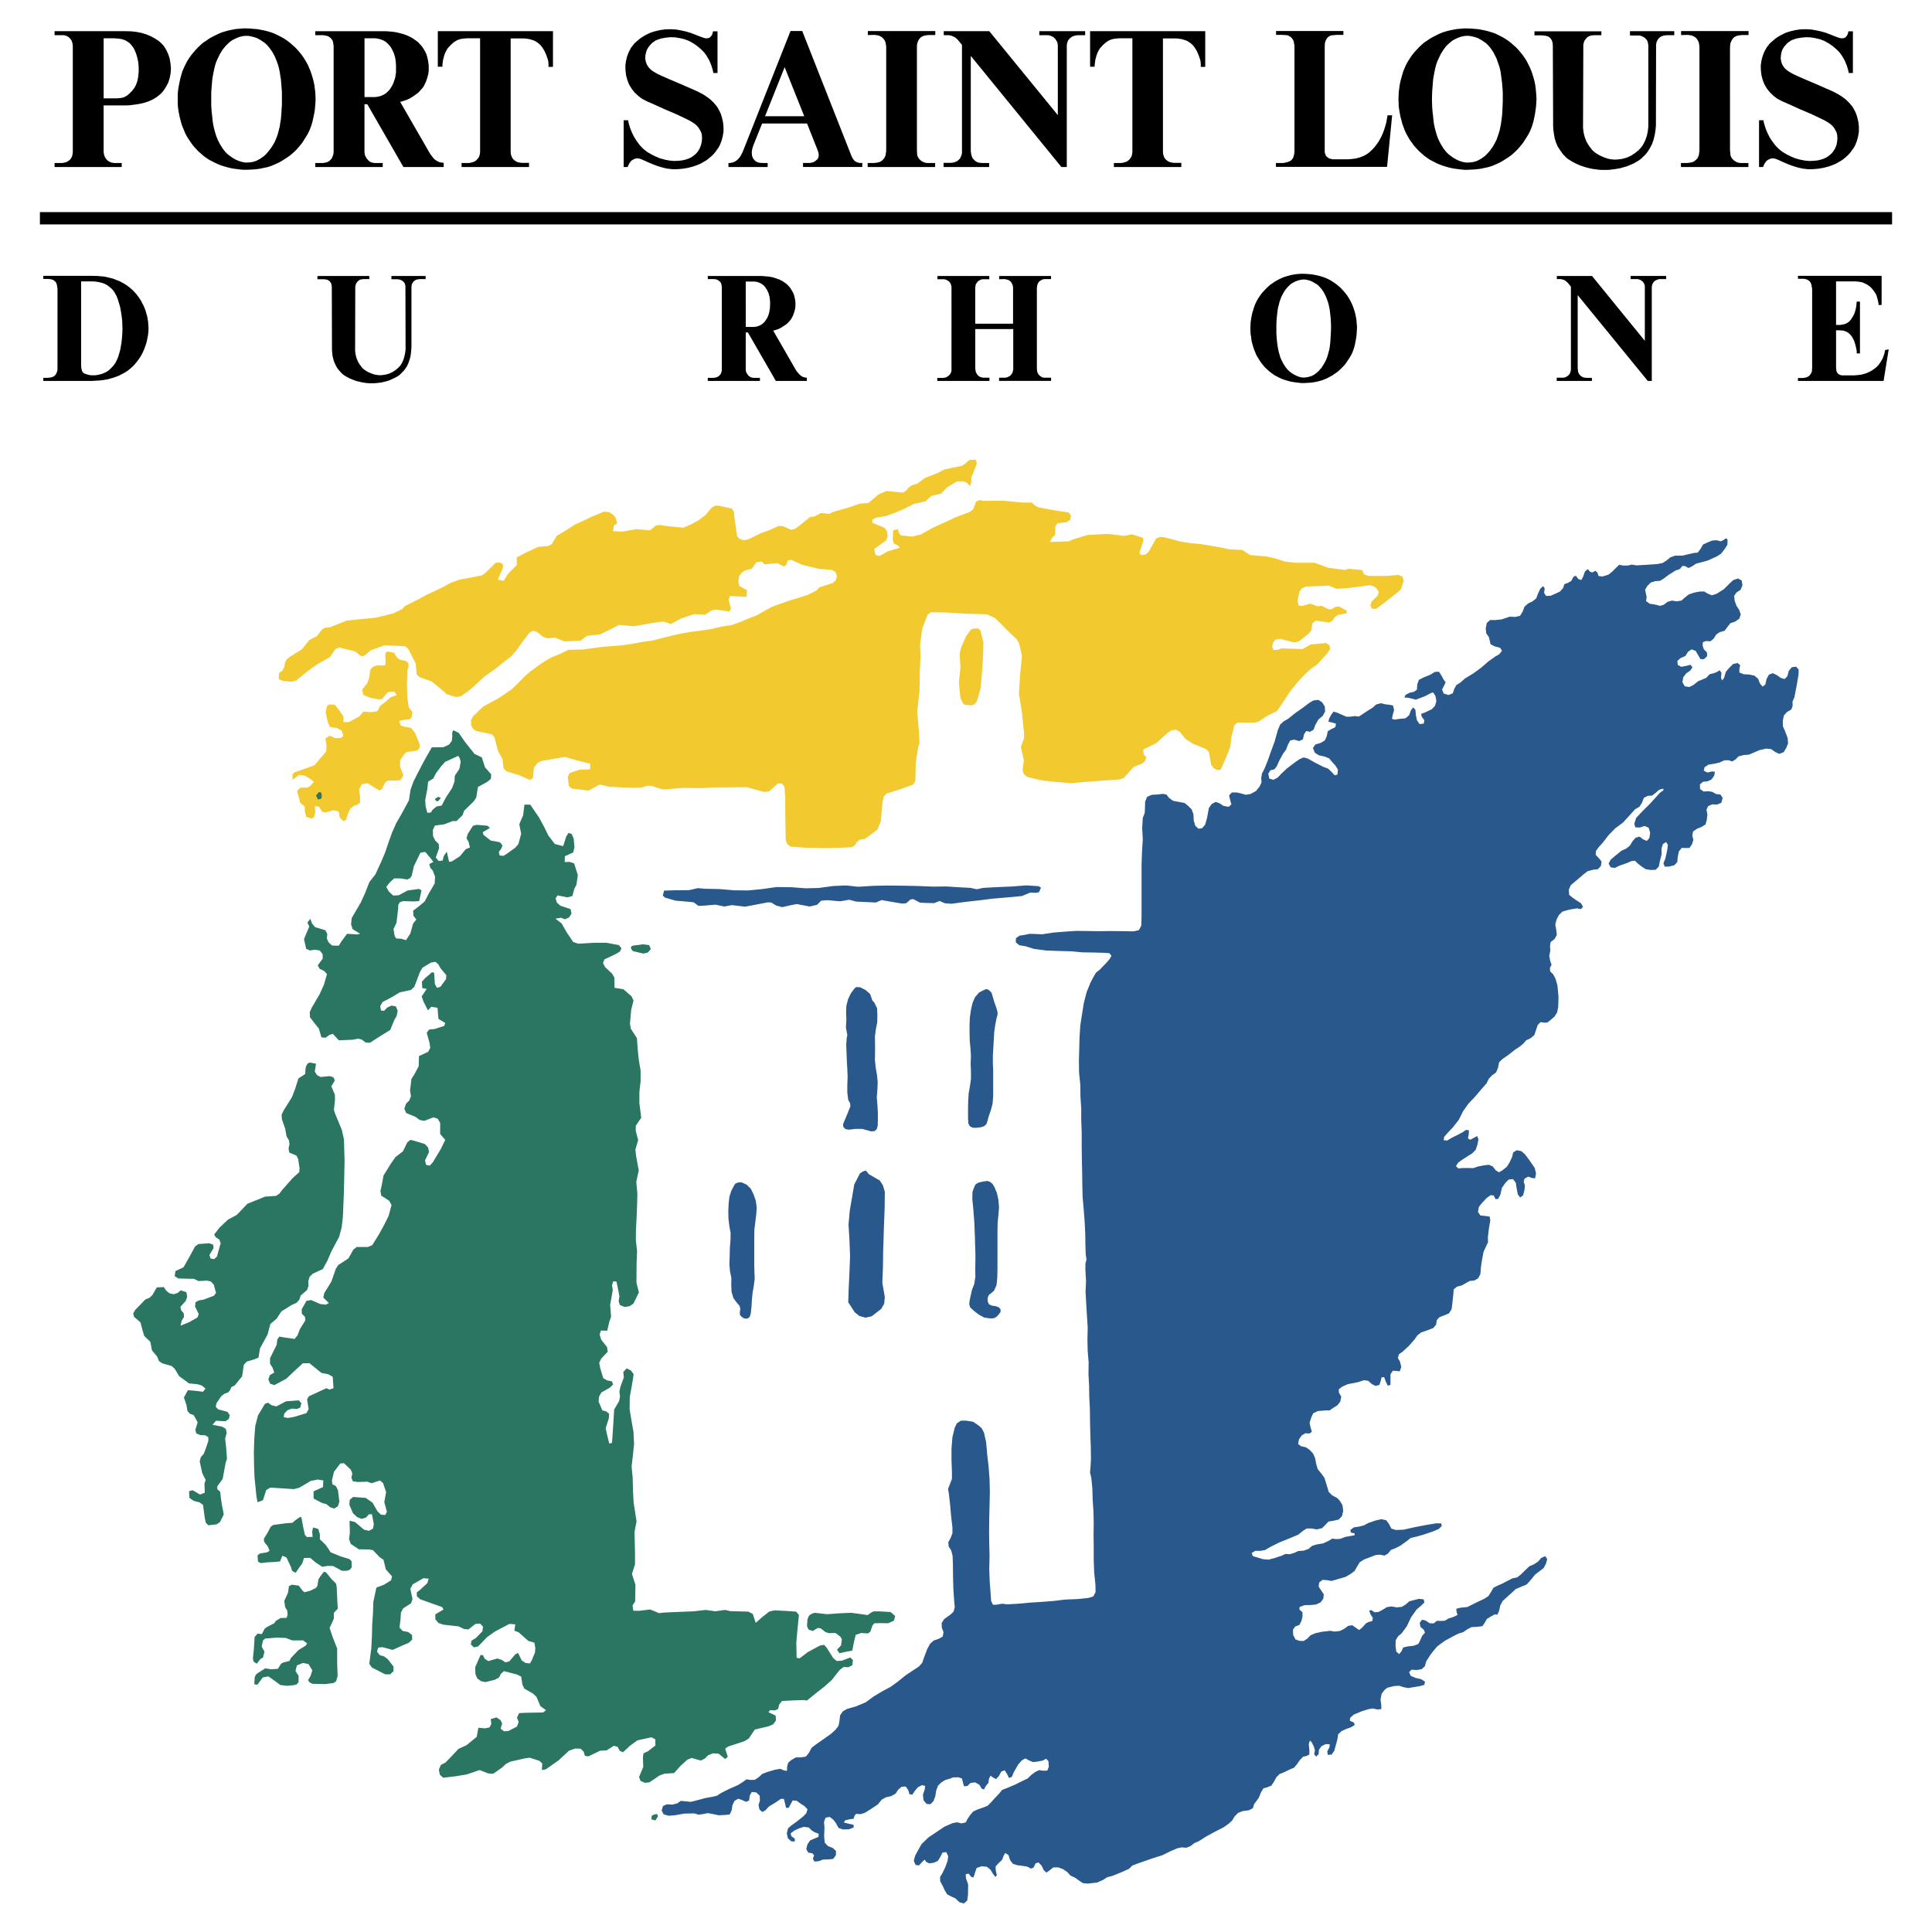
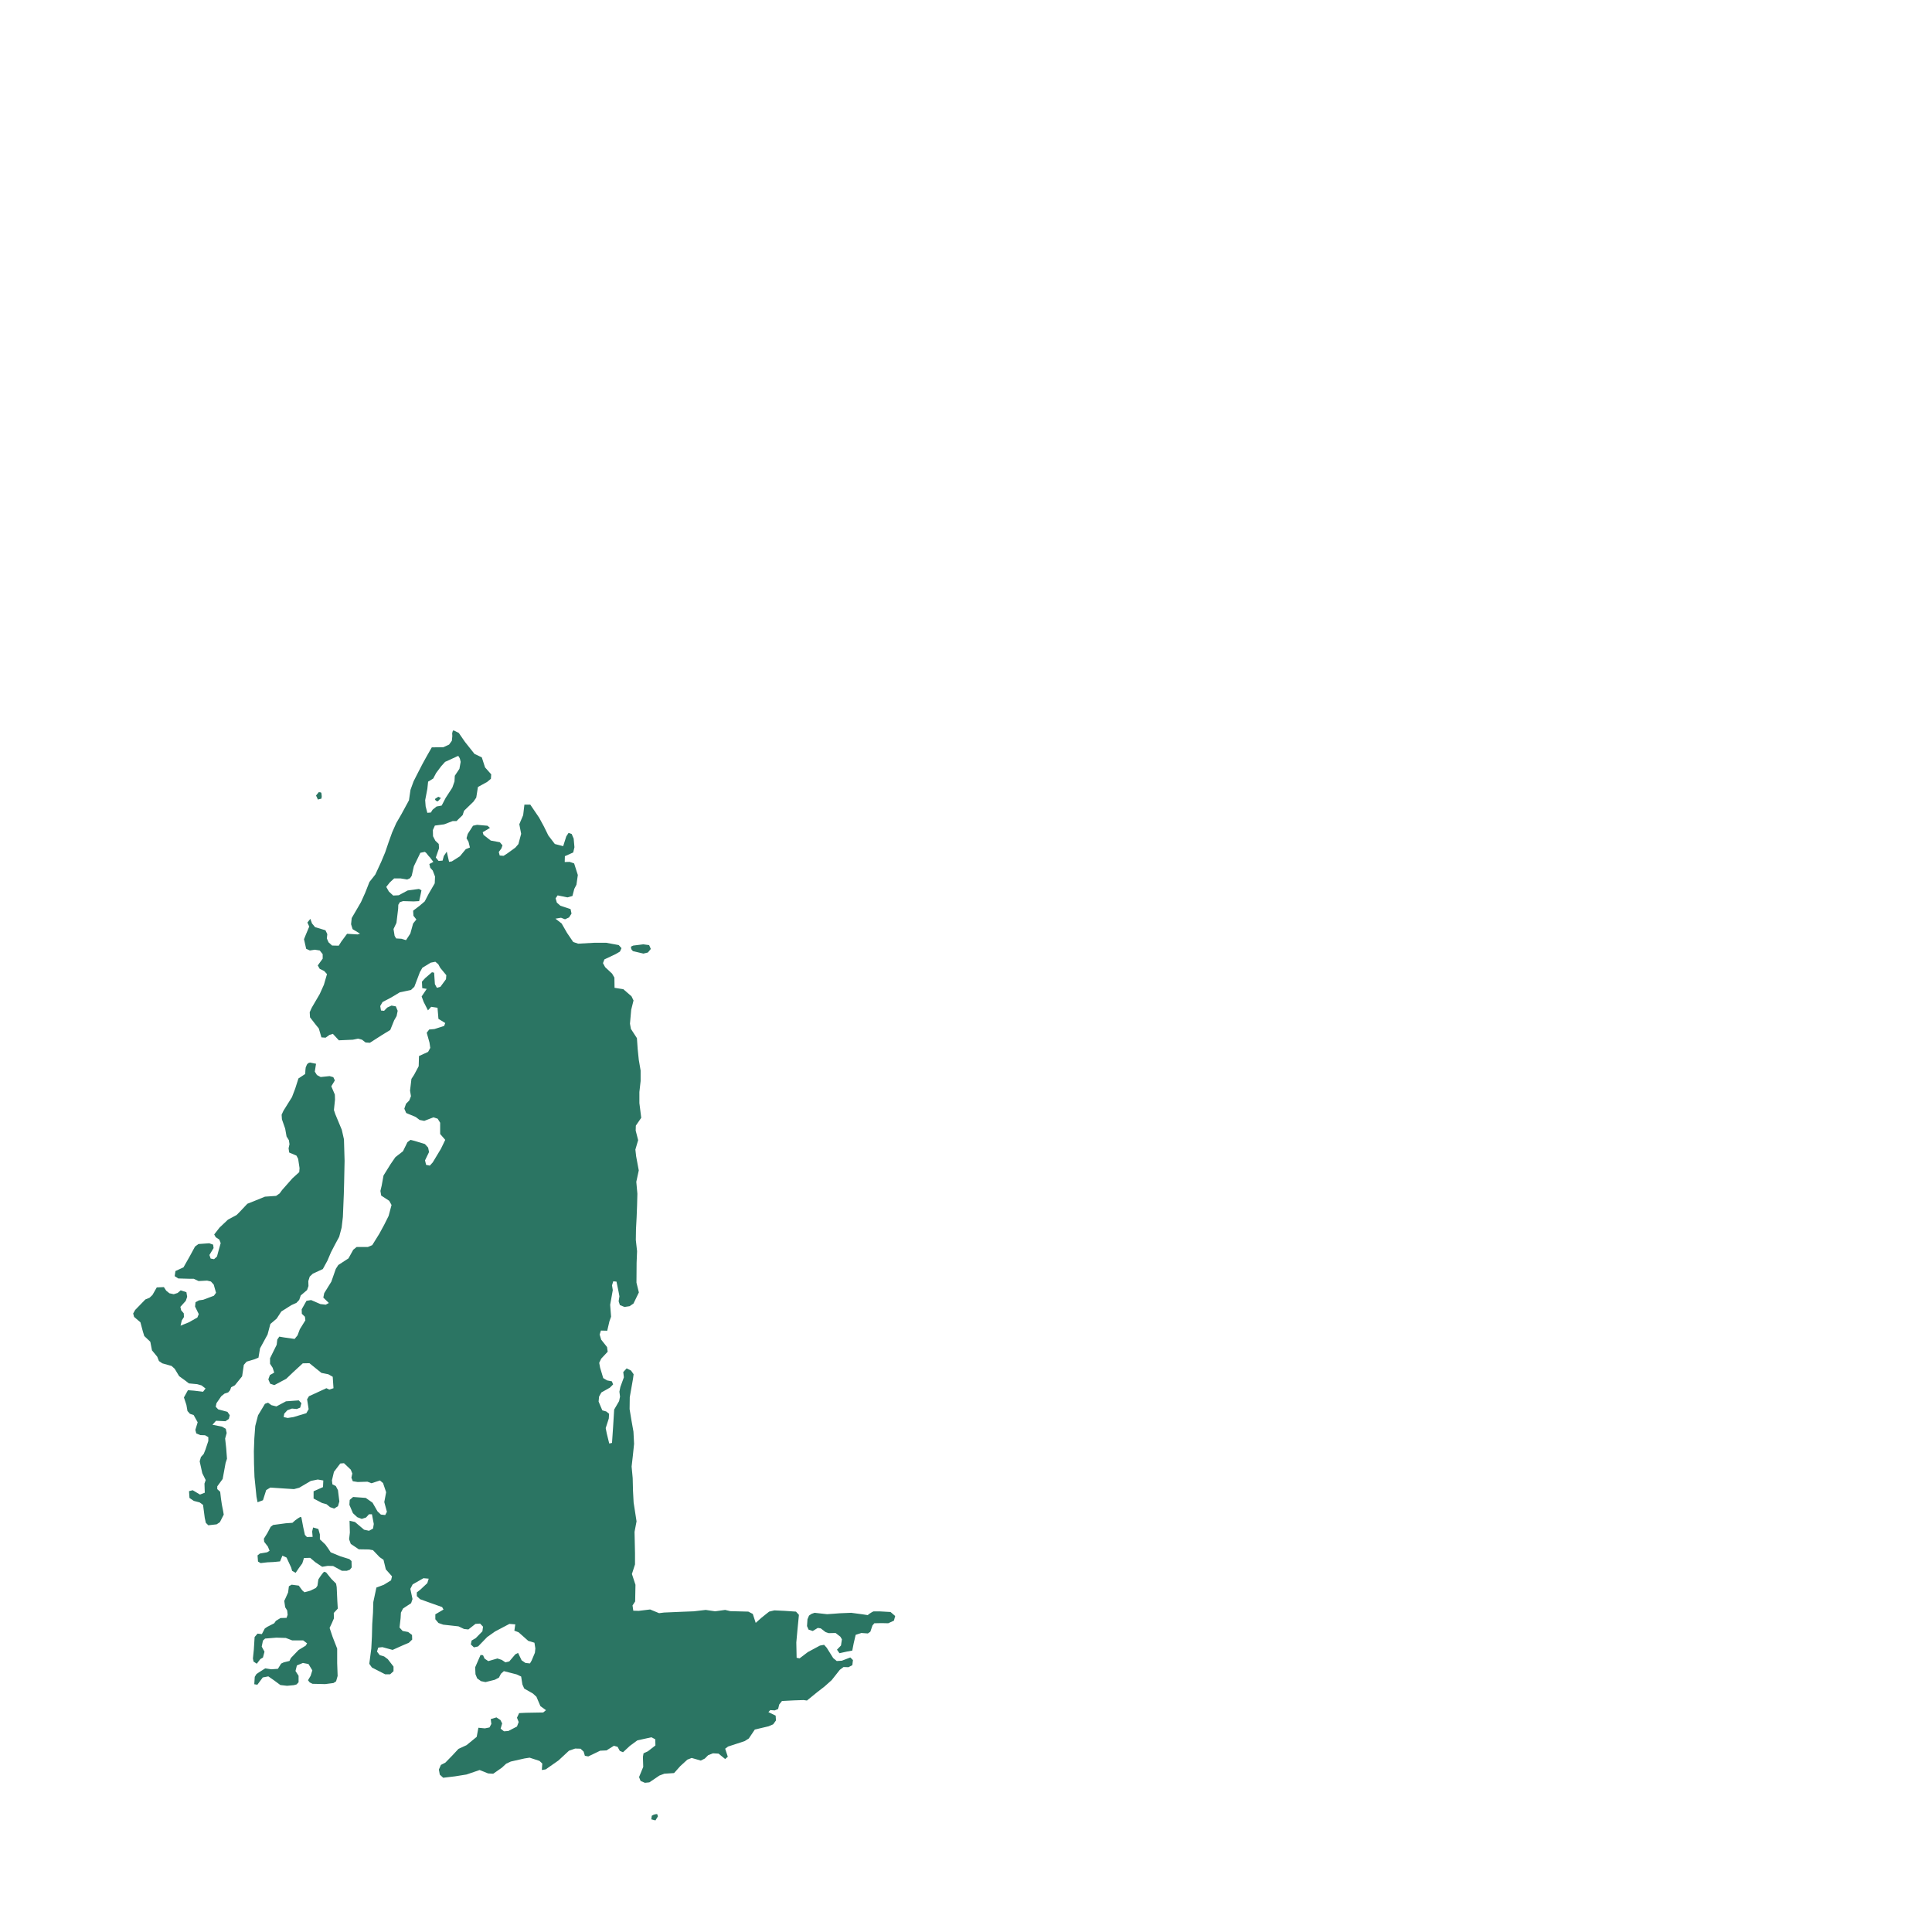
<svg xmlns="http://www.w3.org/2000/svg" width="2500" height="2500" viewBox="0 0 192.756 192.756">
  <g fill-rule="evenodd" clip-rule="evenodd">
-     <path fill="#fff" d="M0 0h192.756v192.756H0V0z" />
-     <path d="M171.928 53.899l-.248.108-.414-.108-.447.031-.447.185-.461.215-.248.431-.275.37-.416.046-.617.139-.508.123h-.723l-.479.169-.369.308-.385.247-.492.107-1.049.077-1.062.062-.492-.077-.4.093h-.432l-.416-.077-.275.262-.432.431-.369.292-.602.185-.385-.046-.107-.339-.201-.185-.322.169-.232-.092-.199-.246-.293.231-.17.493-.199.37-.293-.107-.246-.324-.23.092-.232.431-.354.2-.324.108-.139.416-.322.339-.463.215-.461.2-.447.016-.199-.308.061-.447-.154-.231-.291.277-.217.462-.184.493-.371.292-.445.216-.355.323-.184.493-.262.416-.494.108-.523-.031-.816.277-.631.062h-.523l-.324.293-.107.539.047.492.262.37.092.369.078.354.43.215.525.139.184.292-.262.339-.416.247-.693.493-.707.616-.785.569-.832.508-.447.4-.4.247-.215.385-.154.447-.432.169-.477-.154-.154-.401.199-.385.154-.323-.199-.277-.215-.4-.248-.385-.414.016-.416.262-.709.293-.463.231-.168.462-.031.523-.293.216-.432.092-.416.215-.107.262.309.016.385.077.432.123.416-.154.523-.2.492-.261.293-.124.246.37.092.524-.139.461-.322.339-.678.323-.385.139.061.277.262.354-.061.339-.416.046-.262-.385-.107-.523-.047-.523-.23-.231-.217.292-.184.493-.369.308-.555.046-.51.077-.275-.077.076-.385.139-.493-.107-.447-.34-.077-.414-.046-.479-.107-.447.123-.338.308-.523.324-.508.338-.355.231-.43-.046-.416.062h-.416l-.447-.2-.461-.2-.355-.108-.246.323-.215.416-.047.277.385.077.371.123-.078.339-.416.2-.338.215-.094.478-.199.431-.416.247-.523.154-.246.354.184.462.4.262.555.123.479.185.307.37.324.354.246.4-.047.493-.275.077-.309-.339-.34-.323-.492-.185-.785-.4-.74-.416-.43-.124-.4.169-.494.339-.77.585-.6.57-.324.339-.432.231-.414-.123-.094-.493.217-.339.4-.092.23-.308.23-.523.4-.74.293-.385.184-.493.232-.431.416-.077.477.139.369-.169.123-.523.217-.308.369.077.354-.2.17-.462.309-.555.445-.385.232-.416-.031-.508-.262-.416-.385-.246-.494.062-.414.246-.678.508-.785.554-.648.524-.43.246-.355.324-.246.585-.293 1.062-.354.97-.354 1.001-.34.832-.23.431-.076.462.029.431-.184.4-.371.462-.553.293-.463.077-.432-.123-.461-.108h-.494l-.277.292.109.462.123.431-.262.247-.523-.092-.4-.262-.385-.139-.4.215-.277.401-.186 1.001-.186.646-.291.354-.371.062-.322-.292-.154-.523-.031-.631-.184-.493-.34-.339-.369-.293-.57-.107-.57-.107-.385-.277-.277-.354-.369-.062-.508.062-.586.031-.461.2-.201.478-.014.616-.031.539-.186.462-.061 1.032.061 1.14-.076 1.14-.047 1.278v5.353l-.031.816-.23.446-.523.123-1.078-.015-1.232-.016-1.139.016-1.109-.016-1.17-.015-1.156.077-1.139.093-1.109.169-.723-.031-.539-.015-.492.108-.51.077-.354.247-.016.416.355.292.584.093.893.277 1.201.154 1.248.046 1.217.031 1.123.107 1.141.016 1.031.031.539.031.217.277-.217.354-.385.431-.586.602-.369.292-.246.432-.293.554-.385.955-.277 1.062-.184 1.155-.17 1.093-.076 1.171-.031 1.201-.031 1.216.016 1.155.123 1.186.016 1.217.076 1.124v1.14l.047 1.263v1.324l.016 1.34.029 1.264.016 1.231.031 1.294.107 1.216.094 1.217.061 1.186.016 1.108.031.986.076.508-.107.446v.632l.062 1.062-.047 1.094.062 1.124.076 1.247.076 1.232-.029 1.17.029 1.14.094 1.14-.016 1.17.061 1.109.016 1.108.062 1.216.016 1.31.029 1.31.047 1.216.016 1.247-.047.771-.045.523.123.523.107 1.047.031 1.124.076 1.094.031 1.186-.016 1.232.016 1.293v1.248l.047 1.231.123 1.217.014.739-.23.431-.523.154-1.062.108-1.201.046-1.154.139-1.186.092-1.186.077-1.201.108-1.033.062-.568-.062-.494.092-.4.016-.184-.4-.047-.724-.092-1.171-.047-1.293.031-1.278-.031-1.247-.016-1.217.016-1.294.031-1.293.031-1.309-.031-1.31-.092-1.231-.139-1.201-.109-1.248-.215-.955-.23-.445-.355-.309-.508-.339-.692-.107h-.518l-.4.262-.216.446-.23.939-.093 1.14v1.14l.046 1.231v.646l-.231.601-.154.401.077.492.123 1.062.108 1.231.124 1.048v.601l-.185.478-.231.415.046.416.247.4.139.523.031.816.016 1.278.031 1.217.077 1.155.062.662-.123.462-.354.323-.585.415-.246.401.015.446.169.462-.077.431-.416.231-.492.169-.354.323-.292.539-.323.863-.169.492-.308.354-.509.339-.816.539-.739.6-.785.57-.863.462-.847.509-.77.569-.955.4-.909.262-.431.246-.262.4-.062.555-.093.478-.277.369-.447.416-.785.555-.786.554-.385.293-.292.539-.293.354-.508.076h-.478l-.416.231-.354.293-.108.399-.015.416-.262-.03-.416-.17-.524.093-.785.23-.477.186-.354.323-.385.262-.416.016-.416-.062-.339.246-.508.323-.939.416-.786.4-.4.262-.477.107-.632.108-.97.262-.509.123-.616-.062-.385-.031-.354.247-.493.123-.539-.031-.385.17-.139.446.2.385.508.139.6-.046.971-.17.97-.016.431.123.416-.046.493-.107.524.093.585.123.631-.031.462-.046.2-.432.077-.508.2-.416.37-.216.385.124.401.185.308-.139.062-.493.2-.354.446.046.339.323.031.478-.139.462.092.446.292.247.323-.186.309-.354.739-.447.462-.323h.308l.123.478.093.416h.262l.215-.4.185-.339.4.03.4.293.4.262.277.293-.108.385-.323.339-.662.523-.493.354-.354.308-.123.493.107.492.339.309.354.015v-.277l-.354-.261-.062-.277.37-.277.461-.216.478-.154.493.062.277.276.308.2.416.154-.031.308-.4.17-.431.185-.262.385-.123.478.2.354.401.062.184.2-.123.354.153.276.4-.03.462-.17.555-.015.446-.047.277-.354.016-.432-.323-.308-.478-.185-.323-.339-.062-.601.031-.939-.046-.539.154-.416.416-.077.37.277.277.385.23.432.432.153.6-.015.478-.17v-.277l-.493-.107-.478-.123.124-.216.446-.107.4-.047.077-.276.169-.216.431.03.416-.123.508-.308.816-.539.37-.462.416-.247.554-.123.432-.246.262-.4.354-.292.4-.016.247.354.123.415.277.047.246-.37.308-.369.416-.216.324.077-.062.385-.169.493.062.554.292.354.385.046.308-.308.185-.478.092-.585.185-.493.339-.323.4-.246.447-.123.308-.124.539-.015.354.123.092.385.107.385.339-.016.309-.308.462-.062.43.246.232.386.23.076.17-.339.262-.308.061-.416.154-.308.262.185.293.154.293-.323.23-.432.338-.123.232.37.199.399.277-.107.201-.478.43-.754.385-.432.34-.185.354.2.416.169.508-.062.463-.093.322-.185.232.247.045.554-.154.386-.398.015-.416-.062-.416.2-.385.293-.34.339-.461.216-.771.385-.83.354-.494.186-.293.369-.414.432-.4.446-.34.339-.477.185-.492.17-.463.215-.308.354-.246.369-.2.37-.416.093-.446-.108-.431.077-.816.354-.801.538-.801.539-.693.663-.416.754-.231.432-.124.492.185.416.339.031.292-.323.262-.247.17.231.292.139.447-.062.416-.185.246-.399.216-.432.37-.046.2.415-.077.509-.231.615-.277.57-.231.385.016.416.231.431.216.463.246.415.447.231.354.154.431.399.431.124.338-.293.078-.569.015-1.032-.215-.616-.031-.4.277-.077.277.324.215.076.154-.462.168-.492.494-.17.523.047.369.292.246.416.246.308.139-.169-.107-.478-.016-.4.309-.339.338-.323.17-.431.139-.247.324.2.168.509.277.369.447.139.492.062.494.077.369.2.262-.108.199-.415.293-.093.309.323.215.447.262.246.324-.231.369-.292h.492l.494.185.4.277.322.354.463.216.385.277.385.262.508.046.939-.107.57-.262.416-.262.523-.139.846-.339.816-.369.324-.324.447-.169.568-.2.971-.339 1.016-.323.908-.446.586-.247.447-.092.445.046.416-.169.371-.293.461-.2.725-.462.877-.478.877-.446.494-.354.354-.323.246-.416.34-.339.477-.185.602-.077.4-.216.123-.4.445-.6.248-.586.23-.385.385-.107.416-.17.262-.4.23-.431.324-.323.43-.17.602-.293.416-.169.291-.354.277-.4.324-.339.354-.077.277-.153v-.432l-.061-.585.107-.369.186.169.215.432.107.369-.076.4.199.231.246-.247.031-.431.246-.354.432-.216.4.016-.031.309-.215.399.047.354.385-.03.262-.37.184-.662.139-.523.062-.462.338-.323.463-.216.492-.17.369-.23-.092-.247-.4-.169.031-.293.354-.323.816-.339.646-.2.447-.076.477.107.369-.046v-.386l-.076-.569.107-.569.293-.385.277-.216.662-.17.523-.03.432.139.461.092.555-.092.57-.093.492-.139.062-.323-.4-.246-.555-.124-.463-.2-.168-.385.246-.23.508.03.492-.077.324-.292.154-.523.461-.709.602-.739.77-.569.877-.478.494-.246.461-.139.4-.277.432-.231.6-.03.494-.062.23-.339.215-.385.416-.246.34-.201.293.016.168-.354.123-.569.232-.432.354-.323.615-.554.34-.323.6-.247.479-.2.322-.339.523-.646.479-.369.385-.293.23-.432.123-.462-.199-.292-.4.185-.309.354-.416.277-.461.199-.34.324-.523.508-.354.277-.463.092-.43.216-.555.293-.523.23-.387.2-.246.416-.262.416-.4.262-.816.385-.893.447-.662.061-.432.108.031.323.092.293-.4.2-.492.153-.4.231-.4.016-.354-.016-.34.262-.4-.016-.385-.262-.369-.093-.23.309.061.4.34.293.123.292-.277.308-.186.416-.199.4-.479.186-.584.062-.447.107-.17.369-.23.293-.293-.246-.076-.585.016-.555.246-.4.354-.293.508-.693.432-.908.555-.785.463-.385.307-.309-.076-.308-.479-.046-.492.123-.461.123-.34.308-.416.247-.508.046-.523-.093-.463.077-.414.262-.416.216-.385.031-.324-.216-.215.046.137.37.232.369-.062.308-.369.093-.262.139-.4.446-.277.216-.309-.216-.369-.262-.416.062-.385.293-.445.216-.51.062-.445-.077-.816.092-.693.154-.461.2-.324.339-.369.231-.416-.016-.385-.139-.232-.432-.029-.538.23-.324.416-.153.199-.386.109-.446v-.431l-.309-.277.031-.262.492-.17.555-.015.568-.047.463-.216.277-.369.047-.432-.264-.4-.246-.369.047-.416.338-.262.447.031.447.077.492-.139.908-.263.523-.308.385-.292.248-.432.246-.416.416-.277.723-.277.479-.185.43-.03.432.092.354-.2.293-.369.416-.154.523-.262.678-.493.369-.292.555-.123.662-.185 1.002-.339.584-.247.293-.308-.076-.246h-.508l-1.018.169-1.123.216-1.094.246-.77.031-.447-.139-.23-.446-.277-.386-.494-.107-.553.123-.756.262-.432.231-.477.123-.523.077-.354.262.061.262.369.077v.185l-.43.077-.523.092-.463.186-.416.03-.4-.046-.354.215-.57.263-.662.107-.432.139-.354.308-.492.17-.523.031-.432.199-.432.123-.416-.03-.4.185-.754.246-.539.139-.555-.046-.492-.153-.523-.154-.107-.309.354-.215h.508l.463-.077.523-.309.893-.446.955-.385.955-.4.445-.37.4-.246h.479l.523.093.523-.124.338-.339.309-.323.492-.076.523-.124.324-.338.123-.524-.076-.569-.248-.416-.246-.277-.539-.292-.338-.339-.154-.523-.277-.894-.354-.478-.309-.369-.154-.523-.107-.57-.201-.462-.322-.354-.385-.276-.492-.108-.293-.215.076-.463.277-.4.354-.215.432.016.23-.17-.123-.4-.107-.478.154-.508.199-.447.463-.23.785-.062h.4l.34-.246.43-.263.293-.369.094-.493-.232-.415-.016-.323.34-.262.555-.247 1.016-.2.6-.2.432.062.355.323.369.185.385-.092.123-.354.092-.4.262-.03.17.462.201.4.262-.093V137.116l.23-.354.369.016.324.046.154-.431-.125-.539-.215-.37.107-.369.385-.277.617-.569.555-.632.277-.4.369-.292.615-.216.602-.231.291-.339.062-.446.262-.293.477-.185.479-.2.262-.415.076-.586.094-.862.045-.539.324-.262.477-.123.4-.23.4-.216.463-.047.369-.215.23-.432.031-.508.076-.616.201-1.078.262-.569.186-.4-.016-.493.123-1.001.123-.678-.062-.385-.416-.062-.508-.046-.246-.354.092-.508.293-.37.492-.523.387-.277.307.031.186.369.262-.03.215-.416.154-.678.34-.493.338-.338.432-.047.277.37.092.585.107.569.232.309.291-.2.139-.523.047-.478-.123-.37.092-.308.355-.2.385.139.307.031.094-.479-.123-.538-.479-.709-.492-.662-.369-.323-.463-.092-.354.215-.107.462-.262.555-.262.416-.463.369-.338.185-.324-.215-.277-.37-.385-.169-.523.062-.555.107-.492.17-.539-.016h-.494l-.445.046-.246-.23.23-.354.385-.277.615-.4.4-.246.34-.354.17-.492.107-.555-.123-.323-.293.153-.4.216-.23-.139.076-.4.031-.399-.293-.047-.369.246-.555.293-.555.277-.4.246-.354-.031.045-.338.309-.354.57-.601.586-.755.414-.831.539-.771.648-.677.615-.725.555-.631.215-.447.324-.339.4-.292.199-.462.107-.555.355-.339.492-.338.754-.586.447-.293.338-.276.309-.354.447-.216.369-.308.17-.493.168-.508.277-.293.355.046h.322l.371-.292.354-.308.262-.416.107-.539.031-1.001-.107-1.155-.186-.646-.23-.446-.309-.309-.031-.339.17-.323-.139-.385-.092-.508.107-.508-.031-.447.062-.416.385-.292.23-.416-.061-.555-.094-.493.139-.508.23-.431.34-.339.523-.154.523-.107.416-.062.385.077.217-.231-.217-.37-.416-.261-.4-.277-.354-.292-.031-.539.215-.446.648-.539.631-.539.385-.293.508-.139.523-.062.293-.323.062-.446-.277-.339-.309-.323.031-.4.277-.37.4-.446.584-.754.662-.678.771-.57.646-.708.553-.616.432-.247.262-.4.186-.493.385-.2.447-.031.354-.276.354-.309.4-.107.016.169-.354.247-.4.446-.646.708-.678.663-.646.693-.186.585.107.354.447.015.461-.154.416.169.154.493-.076.539-.262.292-.385-.169-.324-.262-.4.107-.309.354-.262.431-.354.292-.477.216-.648.523-.445.385-.201.385.201.37.416.062.43-.215.756-.262.461-.2.355-.046.307.292.371.292.4.262.492.077.508-.016.309-.323.107-.539.17-.677v-.616l.139-.416.322-.2.17.292-.078.57-.184.816-.186.446.139.339.416-.016.523-.123.309-.323.045-.523.109-.539.293-.354.398.016.371-.016.246-.354.139-.446-.107-.431.076-.401.369-.262.479-.2.4-.247.123-.462.061-.523-.092-.477.154-.354.416-.185.492.016.416-.169.139-.493-.23-.339-.432-.046-.378-.22-.4-.062-.463.031-.354-.247-.016-.462.309-.262.445-.046.4-.185.277-.385.062-.385-.277-.031-.463.108-.369-.185.078-.338.385-.262.584-.092.539-.123.463-.216.416-.015.369.123.322-.185.324-.324.492-.123.539-.046.463-.2.584-.247.662-.154.494.046.4.277.4.2.445-.154.262-.416.186-.446-.031-.539-.277-.739-.199-.446-.016-.539.107-.539.309-.354.432-.246.137-.37-.014-.431.184-.416.107-.539.139-.724.17-1.001.016-.508-.262-.292-.432.062-.293.354-.139.539-.275.277-.387-.107-.385-.277-.414-.2-.387.154-.23.431-.123.555-.277.2-.262-.308-.186-.477-.369-.308-.508-.108-.555-.031-.432-.169v-.354l.078-.385-.262-.215-.447.107-.416.416-.307.37-.186.631-.201.216-.092-.292.047-.462-.186-.262-.307.2-.324.108-.369.092-.324.354-.461.2-.355.138-.477.385-.416.2-.447-.077-.23-.4.078-.493.291-.385.4-.277.23-.324-.184-.262-.447.108-.477.092-.355-.185-.045-.4.338-.292.463-.201.262-.416.354-.247.416.154.246.431.23.385.34.015.324-.308-.016-.369-.309-.309-.123-.354.016-.354.309-.123.445.03.324-.262.262-.416.369-.247.461-.123.277-.37.293-.385.492-.169.402-.277.152-.431-.152-.447-.264-.4-.184-.493-.062-.508.232-.339.416-.277.184-.447-.076-.478-.371-.2-.461.154-.354.323-.586.585-.725.462-.477.154-.385-.154-.4-.231-.479.016-.532.111-.508.17-.369.292-.369.323-.463.077-.492-.077-.432.124-.369.292-.385.108-.463-.123-.568-.092-.355-.262.062-.385-.078-.369-.076-.385.23-.385.34-.324.43-.138.479-.031.385-.231.461-.354.709-.446.416-.139.277-.324.262.031.34.185.354-.169.385-.262.523-.138.662-.185.924-.416.416-.277.354-.462.262-.416.016-.493-.092-.123h-.123l-.217.168zM83.612 88.378l-.447.016-1.494.2-1.309.031-1.417-.108-1.479-.016-1.401.201-1.447.139-1.371-.016-1.463-.123-1.448-.031-.708-.062-.878.2-1.448.015-1.047.031-.124.493.2.201 1.062.308 1.448.124.37.046.477.354.617-.03 1.077-.093.894.185.739-.139 1.324.154 1.309-.246.955-.185.339.015.508.309.6.154.816-.185.632-.123 1.278.247.739-.169.416-.416.616-.046 1.293.108.893-.154.693.185 1.355.062.6.031.57-.246.708.124 1.34.23.4-.031.447-.385.277-.031.678.354.693.031.693.015.555-.215.539.231.646.046 1.386-.185 1.372-.154 1.338-.169 1.434-.123 1.508-.139.801-.339.602.016.293-.062.199-.447-.23-.154-1.248-.077-1.354.107-1.449.062-1.463.077-.662.139-.646-.139-.924-.046-1.479-.093-1.34.016-1.463-.062-1.632-.031-1.463-.015-1.432.03-1.448.093-1.109-.123h-.431l-.475.028zm1.493 10.441l-.215.292-.277.57-.169.662-.031.678.031.724-.046.754.077.432.062.323-.062.339-.046.662.03.785.031.801.046.801.031.801-.031.816v.755l.092.724.185.323.031.308-.108.277-.216.539-.246.585-.154.37.015.292.216.216.323.062.631-.077h.739l.554.154.324.093.338-.031.216-.2.092-.323.016-.508v-.848l-.046-.785-.062-.739.062-.724.031-.77-.077-.739-.124-.709-.077-.754.015-.771v-.785l-.015-.785.092-.709.139-.692.015-.739-.031-.678-.277-.569-.2-.216-.107-.323-.108-.309-.216-.2-.292-.23-.493-.246-.37-.016-.154.092-.184.245zm12.905.031l-.338.185-.4.462-.248.586-.153.677-.107.739-.031.709v.801l.016.815.077.786.046.739-.031.77.031.785v.755l-.107.739-.124.693-.046.8-.015.832v.847l.03.493.123.277.262.154.323.03.57-.062.309-.107.215-.201.107-.308.109-.416.215-.631.184-.662.062-.771v-2.51l-.031-.801v-.754l.047-.802.047-.785.045-.785.107-.724.125-.632.092-.308v-.293l-.107-.4-.217-.615-.17-.57-.092-.323-.199-.231-.262-.153-.17.03-.294.14zm-11.95 18.048l-.262.169-.57 1.108-.215 1.278-.231 1.324-.124 1.401.093 1.54.062 1.617-.062 1.602-.077 1.616-.046 1.371.647 1.001.462.369.616.17.616-.139.939-.724.308-.523.062-.678-.247-1.401.062-1.571.016-1.539.031-.771.046-1.632.077-2.018.016-1.556-.185-.646-.323-.493-1.078-.616-.293-.354h-.108l-.232.095zm-12.92 1.571l-.169.308-.2.632-.077.692-.031.739.016.77.093.74.123.677-.016.725-.062.77-.016.816-.03.785.062.724.138.662-.015.678.03.693.185.631.354.478.247.277.092.292-.046.324v.292l.185.216.262.154.293.016.23-.154.108-.309.077-.662.046-.739.062-.692.123-.693.093-.739-.031-.755-.015-.815V123.491l.015-.831.093-.755.092-.724.046-.708-.092-.678-.215-.616-.277-.569-.416-.416-.509-.231-.369.016-.247.108-.092.123-.14.259zm24.008.107l-.125.354-.014.724.076.724.062.77.061.786.031.801.031.815.016.724.029.756v.8l-.016.755.016.77-.107.725-.231.601-.153.677-.093.447-.031.323.093.308.384.354.479.369.539.293.631.093.369-.031.262-.169.201-.216.168-.246v-.247l-.168-.2-.324-.123-.354-.046-.293-.123-.139-.277-.016-.37.123-.292.232-.185.291-.247.248-.569.076-.785.016-.832V122.814l.016-.816.076-.755.062-.785-.062-.77-.154-.678-.246-.586-.199-.323-.232-.185-.277-.092-.338.046-.508.107-.277.154-.107.139-.124.306z" fill="#28588c" />
-     <path d="M96.639 63.123l-.23.309-.523 1.17-.139.631.077 1.355-.154 1.494.139 1.494.215.524.216.215.708.062.292-.123.23-.292.369-1.31.123-1.432.109-1.525.045-1.617-.307-1.186-.217-.2-.6.046-.154.107-.199.278zm-.323-16.877l-.354.231-1.725.354-.723.369-1.248.493-.754.569-.478.124-.354.231-.262.323-.339.216-1.632-.17-.786.339-1.031.862-.863.062-1.14.4-1.494.416-.37.2-.847-.077-.663.338-.446.062-.893.724-.585.447-.4.092-.77-.339-.478-.046-.893.416-.863.308-1.278.631-.446.077-.416-.139-.246-.277-.277-1.925-.031-.462-.185-.339-1.293-.293-.4-.015-.353.202-.601.724-.662.508-.754.416-.816.354-1.755-.185-.616-.092-.369.062-.57.478-1.37-.123-1.355.246-.97-.046.077-.554.338-.231-.169-.57-.262-.308-.37-.23-.493-.062-1.324.554-.801.385-.816.37-.708.462-1.093.662-.493.816-.354.185-.985.092-1.109.508-1.047.539.016.754-.863.862-.461.724-.585-.123.493-1.109.046-.37-.308-.231-.446.031-1.017 1.016-.358.246-1.278.247-.939.169-.862.308-.739.416-.801.385-.816.37-.755.415-1.463.739-.292.308-.878.431-1.771.432-1.909.185-.985.108-1.355.539-.387.138-.4.016-.308.184-.508.662-.77.4-.724.909-1.17.739-.339.247-.185.338-.062.431-.2.385-.339.231-.016.616.385.169.909.093.431-.124.894-.724.662-.508.708-.478 1.125-.631.523-.786.37-.169 1.586.385.632.493.323-.062.616-.539 1.401-.493 2.033.092.323.277.74 1.463.092 1.062.292.292 1.201.416 1.201.986.309.292.893.277.493-.062.785-.539.616-.539 1.001-.924 1.032-.724.893-.724.678-.508.554-.616.478-.693.832-1.094.323-.185.385.092.662.524.401.138.8-.062.909.37 1.617-.077.631-.477 1.339-.154 1.479-.739.37-.2 1.494.139 1.894-.339 1.032-.139.77.246 1.032-.554 1.293-.431 1.094.062.708-.462.416-.046 1.294.185.153-.308-.23-.847.139-.385 1.647.077.046-.662-.755-.416-.108-.478.077-.493.246-.339.324-.231.693-.185.493-.678.493-.031.308.277 1.232-.123.708.339.231-.216.108-.369.37-.093 1.078.508 1.694.401 1.293.107.354.231.139.4-.124.4-.308.277-1.324.431-.293.308-.877.447-.893.292-.909.262-.862.309-.862.308-.77.416-.739.431-.847.324-.832.354-.862.308-1.016.154-.955.231-1.017.154-1.032.138-1.016.17-.97.216-.924.23-.939.247-1.032.139-1.003.191-1.016.154-2.002.154-1.91.262-1.448.031-.893.431-.847.339-.739.431-.693.493-.678.493-.616.555-.585.601-.601.57-.692.493-.708.462-.77.416-.739.416-.97.939-.2.385.015.493.2.385.323.2 1.571.339.246.339.324 1.293.461.832.108.924.292.292 1.247.385 1.093.478.292-.2.108-1.032.323-.432.37-.215 1.355-.246 1.032-.17 1.247.354 1.294.323-.016.555-1.093.046-.97.339-.169.37.108.893.292.277 1.679.2 1.108-.601 1.017.23 2.125.093 1.047-.016.523-.185h.416l1.17.37 2.018-.154 1.925.015 1.078-.062 1.155-.016 2.202-.015 1.725.478.478-.046.924-.816.385.03.246.308.077 1.155v1.109l.016 1.154.03 1.879.154.431.323.247 1.386.108 2.187.046 1.971-.062.554-.031.323-.185.216-.354.323-.231.447-.046 1.263-.939.339-.816.185-2.033.124-.462.292-.292 1.447-.462 1.186-.431.216-.37.046-1.833.231-1.509.139-.446-.062-1.125-.169-2.048.231-2.002.031-2.018.077-1.632-.062-.877.215-1.694.539-1.371.323-.262 1.432.015 2.048.123 2.125.062.801.37.6.585.57.585.984.939.232.37.307 1.278-.184 1.878-.123 1.91.307 1.909.201 1.987v.539l-.309.909.293 1.278-.123 1.016.123.401.324.262 1.293.323 1.031.139 2.064.169 1.986-.169 1.094-.077 1.785-.123.416-.169.971-1.093.846-.324.309-.277.092-.37-.262-.262-.029-.493 1.277-.631 1.17-1.047.34-.231.461-.062.369.185.602.739.712.462 1.354.555.264.292.215 1.247.246.339.354.2.355-.031.492-1.108.463-1.14.107-.986.307-1.216.309-.262 1.664.015.416-.092.969-.631.895-.431.477-.708.816-1.232.861-1.062.57-.601.602-.57.691-.493 1.049-1.155.215-.354-.047-.4-.354-.215-1.51.139-.816.462-2.109-.062-.416.139-.385.016-.139-.308.094-.416.262-.323.461-.062 1.371.354.477-.093.986-.785.246-.293.139-.754.338-.246 1.355.185.309-.2.23-.354.34-.216.846-.154-.029-.277-.756-.4-.369.046-.338.231h-.34l-.678-.339-.385.046-.77-.262-.816.23-.324-.062-.107-.416.186-.955.246-.339.416-.169 1.709-.062.523-.031.848.323 1.094-.077 1.693-.215.445-.077.416.108.34.246.184.339-.107.354-.6.585-.123.4.152.323.416.016.926-.693 1.23-.97.309-.277.293-.862-.139-.416-.369-.169-1.156.092h-1.879l-.432-.154-.168-.416-1.355-.139-.385.123-1.68-.231-1.34-.493h-1.939l-1.031-.123-.893-.293-.955-.216-1.617-.138-.785-.508-1.311-.062-.922-.2-1.895-.323-1.049-.092-1-.169-1.51-.4-.477-.062-.416.154-.738 1.324-.309.277-.416.077-.215-.215.4-1.216-.031-.293-1.078-.354-.832.154-1.586-.2-2.049.108-1.447.446-.4.185-1.893.062.199-.416.309-.277.029-.862.217-.308.924-.108.338-.246.078-.416-.246-.308-1.434-.216-1.555-.292-.385-.2-.277-.277h-.908l-1.971-.185-1.91.015-.463-.077-.322.154-.277.754-.324.262-1.386.523-.801.37-1.524.693-1.201.677-.847.201-1.109-.108-.231-.231-.093-.385-.477.092-.046.955.123.385.354.154.262.246-1.232.37-.816.462-.4-.092-.139-.601 1.201-.862.139-.416-.062-.478-.231-.354-1.232-.508-.015-.293.323-.2 1.032-.169.847-.308.832-.339 1.155-.585 1.109-.231.616-.554.955-.231.569-.585 1.001-.632.647-.015.416.185.262.308.139-.478-.03-.338.569-1.432-.107-.401-.631.031-.153.123-.25.231zM38.445 65.603l.031.308-.046.477h-.708l-.354.062-.262.154-.17.247-.092.754-.215.57-.493.631.108.523.662.277.955.185.292-.077.37-.477.215-.2.616-.046.216.37-.601.2-.493.447-.539.416-.293.539-.646.092-.739-.062-.416.493-1.032.554h-.539v-.54l-.369-.554-.508-.647-.585-.015-.2.2-.123.6.216.955.215.493.708.108.478.262.154.523-.215.185-.585.046-.554-.262-.447.292.123.663-.031.616-.631.739-.523.631-.695.263-1.001.354-.323.108-.2.216.015.523.416-.308.231-.185.585.077.523.323.37.309-.385.416-.262.154h-.709l-.323.354.231.801.077.339.446.385.031.539.123.493.523.169.262-.123.124-.508-.031-.601.385.046.339.508.339.077.786-.231.523.139.108.601.369.354.247-.123.201-.631.23-.493.416-.308.323-.108.231-.185v-.632l-.092-.662.277-.539.569-.108.77.493.447.247.2-.154.37-.693.247-.154h.908l.354-.046.277-.477-.339-.909.016-.601.431-.616.216-.2.754-.093.354-.077.169-.231.031-.338-.446-1.14-.416-.523-.708-.139-.324-.093-.154-.462.601-.139.338-.015.277-.139.108-.57-.37-.493-.138-.924-.046-1.354.046-1.417.123-.385-.031-.324-.2-.215-.678-.154-.247-.2-.323-.493-.631-.108-.139.077-.077.154v.37h.001z" fill="#f2ca30" />
    <path d="M45.113 73.164l.015.277-.046.462-.277.385-.57.262-1.155.015-.493.862-.416.754-.462.894-.446.878-.307.847-.154 1.047-.77 1.417-.493.847-.416.939-.354.986-.339 1-.4.955-.585 1.263-.585.739-.431 1.094-.416.923-.493.847-.431.739-.062.616.154.492.739.447-.246.077-1.047-.062-.57.77-.262.416-.662-.015-.354-.323-.17-.385.046-.431-.185-.385-1.032-.309-.308-.369-.169-.462-.292.369.185.401-.338.801-.185.462.215.955.37.169.493-.077.493.077.292.37v.446l-.493.678.2.339.446.216.277.308-.308 1.062-.416.924-.801 1.371-.2.446.031.508.585.755.292.354.262.893.416.031.385-.277.339-.107.6.646 1.401-.062.509-.108.4.108.354.277.431.03 1.201-.77.832-.508.385-.955.247-.432.107-.523-.185-.446-.431-.077-.431.2-.308.323-.308-.03-.077-.447.231-.4.878-.462.847-.508L41 98.772l.339-.323.555-1.463.247-.432.832-.508.462-.092.292.247.2.369.601.724-.031.401-.554.754-.354.107-.2-.369-.077-1.14-.215-.046-.678.585-.323.354.031.646.447.077-.508.755.2.539.431.847.323-.354.631.093.092 1.108.678.416-.108.292-.97.309-.523.046-.246.323.277.986.077.523-.216.4-.909.415-.031 1.017-.461.862-.262.4-.139 1.171.092.554-.169.432-.323.323-.17.493.185.431.955.4.385.293.462.093.924-.354.416.139.247.399v1.125l.508.585-.431.893-.816 1.355-.293.323-.37-.077-.107-.446.4-.832-.092-.446-.323-.354-1.016-.309-.416-.107-.308.23-.447.909-.754.585-.478.693-.708 1.14-.185 1.016-.124.523.077.463.801.523.231.416-.292 1.093-.447.894-.477.878-.708 1.14-.432.185h-1.124l-.339.276-.478.863-1.017.662-.246.385-.447 1.278-.708 1.14-.092.446.554.539-.308.169-.539-.062-.924-.4-.462.077-.478.847.015.447.308.292.046.354-.554.893-.231.616-.292.354-1.078-.154-.447-.077-.201.293-.062.523-.662 1.34v.555l.262.4.154.477-.431.247-.154.431.185.432.416.139 1.186-.632.693-.662.955-.878.663-.015 1.201.97.693.139.431.246.077 1.14-.416.139-.292-.139-1.232.569-.508.231-.185.308.154.986-.231.4-1.278.385-.585.092-.4-.092.062-.339.308-.339.462-.17.478.047.339-.139.123-.446-.262-.277-1.278.093-.955.508-.493-.123-.339-.246-.308.107-.693 1.154-.277 1.062-.092 1.248-.046 1.263.015 1.278.046 1.293.201 1.986.107.539.539-.199.323-1.017.416-.247 1.617.108.739.046.524-.139 1.154-.678.693-.139.554.093-.031.662-.939.416v.724l.847.446.446.123.354.293.4.139.385-.231.139-.477-.139-1.125-.215-.415-.339-.17-.046-.4.2-.847.631-.832.37-.03.678.646.154.385-.092.416.139.354.493.077.97-.031.401.154.847-.277.308.262.308.909-.185.985.262.97-.169.323-.431-.046-.339-.323-.493-.862-.678-.478-1.263-.093-.339.293-.031.492.354.832.432.4.446.17.432-.139.292-.324h.293l.185.971-.077.462-.4.216-.493-.108-.909-.77-.539-.123.031 1.186-.077.662.169.462.801.539 1.001.016.416.076.662.693.385.262.231.955.616.693-.093.4-.724.446-.739.277-.308 1.447-.031 1.062-.077 1.14-.031 1.247-.062 1.186-.201 1.524.262.37 1.324.678h.493l.339-.309v-.462l-.57-.739-.37-.276-.431-.124-.277-.354.123-.4.416-.047 1.017.277 1.031-.462.585-.246.339-.323-.016-.462-.385-.293-.554-.107-.308-.339.107-.939.031-.549.216-.415.801-.524.139-.415-.216-1.017.231-.446 1.078-.616.523.046-.139.446-.693.647-.354.277v.369l.324.308 1.108.4 1.093.386.139.246-.816.478v.492l.308.37.478.169 1.524.169.555.263.431.046.708-.555.462-.03.292.308-.062.462-.662.678-.416.246-.077.385.308.293.416-.092.908-.939.786-.555 1.432-.755.585.047-.092.631.416.154.971.862.616.185.092.57-.046.431-.323.77-.17.293-.446-.046-.385-.262-.354-.739-.277.139-.601.708-.385.093-.37-.247-.431-.139-.909.263-.37-.247-.154-.339-.246-.03-.539 1.232.031.692.169.416.385.276.446.093.924-.23.416-.216.2-.385.292-.262 1.263.323.462.215.123.786.185.416.862.492.354.323.4.939.554.4-.277.231-1.709.03-.693.031-.215.462.169.431-.169.447-.863.446-.431.031-.339-.263.154-.523-.17-.339-.4-.262-.57.17.062.477-.185.354-.462.093-.646-.062-.169.908-1.017.832-.801.369-.646.692-.662.679-.447.23-.2.462.092.508.339.309 1.17-.139 1.155-.185 1.309-.447.847.339.508.031.862-.601.432-.4.462-.216 1.37-.308.509-.077.985.323.277.262-.046.646.386-.062 1.277-.893 1.047-.971.616-.215.539.016.308.292.123.415.339.062 1.186-.57.631-.03.739-.462.37.107.216.4.323.139.678-.631.754-.555.985-.216.416-.092.386.2.015.615-.754.585-.432.2-.062.354.031 1.001-.416 1.017.153.385.432.185.446-.046 1.001-.678.493-.185.97-.062.616-.693.708-.646.431-.169.908.261.401-.2.338-.338.478-.186.555.031.662.539.262-.231-.262-.8.292-.216 1.648-.539.416-.262.601-.894 1.371-.323.462-.2.277-.385-.031-.478-.724-.354.185-.2.446.031.339-.139.107-.447.277-.354 1.216-.062.939-.031.338.047 1.001-.816.755-.586.708-.631.816-1.032.37-.276.492.016.385-.201.062-.508-.262-.262-.847.323-.508.031-.354-.293-.646-1.032-.262-.292-.416.077-1.201.646-.832.631-.292-.061-.031-1.525.107-1.186.154-1.57-.292-.323-1.14-.077-1.017-.047-.523.124-.754.601-.585.523-.292-.894-.447-.23-1.802-.047-.508-.123-1.001.139-.939-.139-1.186.139-1.186.046-1.786.077-.493.062-.894-.369-1.139.139-.54-.016-.077-.523.262-.4.031-1.663-.354-1.078.308-.955v-1.108l-.046-2.141.2-1.047-.292-1.879-.062-1.17-.031-1.264-.107-1.154.123-1.078.123-1.186-.062-1.217-.2-1.124-.185-1.124.016-1.187.323-1.832.062-.462-.262-.369-.432-.217-.339.37.062.523-.354.971-.093.462.062.492-.092.447-.493.847-.107 1.74-.108 1.586-.277.062-.246-1.001-.107-.538.308-.955.031-.478-.292-.231-.385-.107-.37-.878.046-.493.231-.415.847-.478.324-.324-.124-.308-.478-.092-.385-.231-.308-1.031-.093-.493.201-.416.646-.692-.062-.462-.585-.739-.154-.509.124-.4.631.016.215-.924.169-.478-.092-1.186.262-1.463-.077-.478.124-.4.323.031.2.97.092.493-.077.492.124.385.462.186.508-.077.385-.262.539-1.109-.241-.979.015-1.986.046-1.155-.124-1.108.016-1.093.062-1.155.046-1.187.031-1.186-.108-1.186.247-1.14-.262-1.401-.077-.678.277-.939-.246-.954.015-.493.539-.785-.185-1.463v-1.108l.123-1.094v-1.048l-.184-1.077-.108-1.062-.077-1.094-.601-.924-.092-.523.123-1.386.231-.924-.2-.416-.816-.709-.877-.139-.015-1.016-.231-.4-.692-.646-.216-.4.139-.37 1.139-.539.416-.246.154-.339-.277-.308-1.262-.231h-1.155l-1.632.092-.493-.169-.616-.908-.539-.939-.616-.478.555-.092.4.154.4-.185.247-.385-.092-.446-1.017-.339-.354-.308-.123-.431.2-.292.985.2.493-.139.185-.708.215-.416.139-.97-.37-1.155-.446-.154-.493.016.016-.585.832-.37.123-.523-.077-.862-.2-.462-.309-.108-.23.354-.308.97-.832-.215-.647-.847-.447-.909-.477-.877-.878-1.293h-.588l-.123 1.047-.385.909.185.955-.277 1.026-.308.354-.785.569-.385.247-.386-.031-.092-.354.262-.354.107-.308-.262-.308-.908-.169-.724-.569-.077-.262.724-.431-.246-.216-1.048-.092-.4.092-.524.816-.123.431.2.354.139.57-.416.169-.585.708-.801.508-.277.046-.231-1.016-.293.431-.123.462-.4.031-.277-.339.323-.924-.03-.431-.339-.323-.231-.447-.015-.616.2-.447.924-.124.847-.323h.385l.616-.601.139-.431.939-.909.277-.4.169-1.062.924-.508.37-.309.03-.446-.616-.693-.323-1.001-.724-.339-.955-1.201-.616-.894-.523-.262-.077.062-.062.234zm.77 2.525l.077.323-.124.693-.461.693-.031.57-.216.616-.662 1.017-.4.77-.508.092-.4.324-.169.277-.354.031-.169-.647-.046-.616.216-1.124.077-.724.508-.308.292-.555.493-.662.4-.446 1.078-.493.185-.092.093.031.121.23zm-13.782 3.757l-.031.231-.354.092-.185-.401.277-.338.216.031.046.093.031.292zm11.396.448l.185.062.308-.339-.262-.124-.308.201-.016.077.093.123zm-.77 5.466l.185.2.323.431-.4.216.092.37.247.277.23.601-.031.678-.6 1.032-.4.77-.508.431-.647.493.031.508.292.37-.324.4-.277 1.001-.431.662-.462-.139-.523-.031-.154-.262-.108-.677.292-.616.169-1.401.016-.4.154-.262.323-.107 1.062.031.539-.031.123-.539.108-.539-.247-.139-1.124.154-.893.477-.554.031-.431-.4-.262-.462.354-.446.431-.401h.646l.647.108.292-.124.169-.246.216-.955.508-1.048.139-.292.447-.092.139.108.202.26zm20.265 9.348l.154.185 1.047.247.447-.108.292-.354-.169-.385-.585-.077-1.001.124-.2.092-.031.092.046.184zM30.5 106.503l-.031.277-.016.37-.677.446-.324 1.017-.323.847-.847 1.355-.185.4.031.462.323.924.139.785.231.369.062.4-.092.416.062.416.724.309.169.323.139.924-.03.4-.678.616-1.032 1.17-.246.339-.354.246-1.109.077-1.325.539-.431.169-.785.832-.292.292-.863.463-.831.785-.539.692.154.277.354.231.139.354-.246.878-.123.462-.293.262-.339-.062-.123-.354.416-.692-.046-.339-.385-.139-1.078.077-.339.246-.57 1.048-.585 1.031-.801.369-.077.509.354.231 1.047.03h.493l.493.23.847-.046.385.093.277.308.231.816-.215.293-1.063.4-.431.061-.339.186-.046.431.37.755-.139.339-.847.478-.832.338.123-.522.216-.339-.016-.37-.262-.308-.077-.339.539-.601.139-.4-.077-.462-.57-.185-.308.262-.385.123-.431-.093-.323-.262-.231-.354-.708.031-.431.755-.292.277-.416.169-1.016 1.047-.2.354.092.339.631.539.247.924.138.446.601.57.169.862.523.631.17.432.338.23.924.262.308.277.446.739.678.493.293.23.831.077.432.124.4.308-.247.323-.909-.108-.601-.046-.4.724.246.739.108.616.246.277.37.123.401.724-.231.755.093.354.4.169.477.016.324.185v.385l-.293.878-.169.416-.277.308-.123.432.261 1.186.339.678-.123.354.031.909-.478.185-.724-.432-.37.093.046.678.431.292.585.154.338.246.169 1.294.108.493.247.246.832-.093.323-.215.385-.755-.062-.37-.123-.615-.092-.616-.077-.678-.292-.262v-.277l.539-.739.293-1.602.138-.415-.077-1.032-.107-.985.153-.555-.092-.416-.37-.215-.955-.186.354-.4.939.047.339-.231.092-.369-.231-.339-.924-.246-.246-.263.077-.354.477-.693.324-.262.37-.123.185-.216.108-.293.37-.199.724-.894.169-1.14.277-.323.816-.247.37-.153.153-.924.755-1.386.277-1.048.631-.538.462-.709 1.001-.632.508-.23.277-.293.154-.446.631-.539.139-.4-.016-.493.139-.446.308-.292 1.001-.462.462-.848.354-.832.4-.77.416-.77.246-.924.123-1.062.046-1.125.046-1.124.031-1.14.046-2.201-.062-2.141-.215-.955-.647-1.556-.139-.415.108-1.048-.016-.493-.354-.831.354-.585-.153-.323-.37-.108-.893.093-.37-.2-.215-.339.123-.785-.601-.123-.185.062-.124.139-.12.293zm-.771 44.981l-.277.2-.277.247-.662.046-1.263.169-.247.186-.323.615-.354.57.031.308.37.478.169.416-.246.154-.724.123-.231.185.046.616.261.153.678-.077.616-.03.646-.062.231-.57.416.186.462 1 .092.324.354.2.323-.478.339-.462.169-.539.616-.016.509.432.692.462.555-.093.539.016.877.478h.478l.308-.108.185-.23-.016-.632-.215-.2-.893-.276-.97-.4-.262-.4-.277-.386-.539-.508v-.493l-.154-.539-.523-.153-.093.4.046.539-.57.015-.2-.215-.169-.771-.185-.985-.108-.031-.23.136zm2.356 5.621l-.154.216-.169.262-.092.631-.154.216-.57.277-.569.154-.216-.186-.354-.478-.708-.092-.277.154-.077.616-.246.554-.139.293.092.631.2.323.046.432-.108.308-.601.016-.462.277-.169.246-.693.354-.247.169-.292.555-.431-.046-.292.339-.077 1.247-.092.893.062.309.323.216.354-.462.262-.154.154-.585-.277-.509.123-.601.216-.2 1.124-.092.939.03.646.247h1.093l.385.292-.139.231-.708.431-.77.801-.139.293-.569.139-.262.123-.324.523-.662.046-.601-.092-.631.4-.246.169-.17.277-.046.739.308.046.539-.724.555-.107.554.385.647.478.662.077.677-.062.277-.076.2-.216v-.646l-.308-.478.139-.555.601-.246.555.107.385.632-.169.539-.262.446.169.215.277.14 1.263.03.832-.107.261-.17.154-.539-.046-1.277v-1.448l-.462-1.186-.293-.878.231-.492.2-.462-.015-.539.4-.432-.046-.77-.062-1.371-.062-.354-.477-.477-.508-.632-.185-.077-.092.062-.185.232zm54.684 3.881l-.2.154-.493-.077-1.155-.154-1.124.046-.616.047-.662.046-1.248-.139-.308.107-.247.17-.154.369-.046.678.154.354.416.139.508-.309.293.047.478.369.308.107.693-.016.478.37.154.262-.092.616-.4.416.246.354.77-.169.509-.093.138-.708.2-.862.57-.186.647.047.247-.17.215-.631.185-.216.724-.015.662.015.569-.262.124-.462-.462-.4-1.094-.062h-.601l-.138.062-.248.156zm-21.544 20.065l-.2.108-.016.169-.031.186.416.107.246-.4-.062-.216-.108-.015-.245.061z" fill="#2b7563" />
-     <path d="M8.093 28.074h1.062l.37.016.37.062.308.077.247.092.262.139.2.154.23.2.17.185.139.216.139.247.092.2.077.215.077.247.077.262.077.262.046.262.046.277.046.277.031.262.031.277.015.493.015.339-.015.369-.015.231-.016.246-.031.277-.03.277-.046.262-.046.277-.062.262-.077.262-.077.262-.092.246-.108.216-.092.185-.2.277-.247.262-.231.216-.216.139-.262.123-.23.092-.324.077-.277.046H9.064l-.201-.031-.262-.077-.169-.062-.092-.047-.046-.046-.046-.046-.031-.062-.031-.062-.031-.092-.03-.123-.016-.154-.016-.169v-8.394zm-3.788 9.933h4.82l.277-.015.262-.016.277-.015.277-.031.277-.046.277-.046.277-.077.262-.077.262-.092.247-.092.246-.124.231-.123.2-.108.277-.185.262-.216.185-.169.185-.185.169-.2.169-.216.154-.215.154-.231.123-.23.123-.247.107-.262.093-.262.092-.262.062-.262.062-.277.046-.247.046-.4.015-.308-.031-.432-.015-.246-.046-.277-.046-.262-.077-.262-.077-.277-.092-.247-.108-.261-.123-.231-.124-.246-.138-.216-.124-.185-.2-.262-.23-.262-.17-.169-.185-.169-.216-.17-.23-.169-.231-.139-.246-.139-.247-.123-.262-.093-.247-.107-.277-.077-.261-.062-.262-.062-.277-.046-.261-.015-.293-.031h-.261l-.262-.014H4.32v.308h.477l.154.016.108.015.077.015.092.031.092.03.077.062.062.046.062.062.062.062.03.077.046.108.031.154.031.185.015.169V36.837l-.015.154-.046.123-.046.139-.062.092-.092.123-.077.062-.108.062-.138.046-.124.03-.154.016-.169.016h-.384v.308h-.016v-.001zM31.67 27.551v.308h.601l.185.015.108.016.077.016.077.046.092.046.093.077.062.077.062.107.046.139.015.108.016.107v.124l.016 5.836v.261l.015.277.046.416.077.309.077.262.138.308.17.308.231.292.246.262.139.123.324.201.323.169.339.139.339.123.277.062.262.062.277.046.261.031.277.015h.277l.277-.015.277-.031.262-.03.262-.062.246-.062.262-.077.277-.123.246-.108.262-.138.139-.092.154-.108.138-.138.231-.231.154-.185.185-.277.153-.323.123-.354.093-.339.046-.354.031-.37.015-.185v-6.04l.016-.092.015-.093.031-.092.046-.092.077-.108.062-.062.046-.046.077-.046.077-.046.077-.031.092-.016.124-.015.108-.015h.57v-.309h-3.418v.324h.601l.107.015.124.016.12.047.108.062.092.062.077.077.062.077.046.077.031.123.031.108v.216l.016 6.144-.046.339-.077.354-.107.354-.139.293-.139.231-.231.247-.277.231-.309.2-.338.152-.339.092-.323.046-.277.015-.277-.031-.246-.046-.308-.108-.324-.139-.292-.185-.169-.124-.139-.139-.216-.292-.185-.308-.139-.339-.092-.369-.046-.354.016-6.313v-.108l.046-.169.031-.108.062-.092.062-.092.123-.123.092-.062.092-.046.108-.016.092-.015.108-.015h.585v-.309H31.67v.017zm42.733 5.066V28.09h.847l.261.031.139.046.123.046.139.062.139.092.154.124.123.139.093.139.107.154.154.338.092.339.046.354.015.262-.015.493-.062.401-.046.185-.062.185-.092.216-.139.215-.108.169-.124.124-.138.123-.169.108-.169.077-.185.062-.292.046h-.831v-.003zm0 .554h.216l2.787 4.835h3.095v-.323l-.185-.016-.154-.046-.124-.046-.138-.092-.108-.093-.185-.2-.169-.215-2.295-3.989.185-.046.324-.107.231-.108.292-.185.292-.2.139-.123.123-.139.123-.139.108-.154.169-.324.124-.354.077-.309.031-.262v-.354l-.046-.354-.077-.323-.077-.216-.108-.216-.154-.262-.123-.169-.247-.262-.154-.124-.292-.2-.323-.166-.354-.123-.339-.108-.354-.062-.339-.03-.354-.031h-5.405v.309h.616l.154.015.124.031.092.046.077.046.092.062.062.062.062.077.046.077.031.108.029.137.016.138v8.223l-.016.17-.03.107-.031.092-.046.092-.062.077-.077.077-.062.062-.092.047-.092.046-.124.03-.169.031h-.601v.308h5.205v-.308h-.601l-.139-.016-.092-.016-.077-.03-.092-.046-.139-.108-.108-.139-.108-.169-.03-.092-.016-.107-.016-.108v-3.696h.002zm19.126 4.836h5.19v-.323h-.617l-.152-.031-.123-.031-.094-.046-.092-.062-.076-.062-.062-.077-.062-.108-.076-.138-.031-.139-.031-.185v-3.973h3.789v4.003l-.031.154-.045.185-.047.092-.062.077-.061.077-.062.077-.092.046-.092.046-.094.046-.107.03-.107.016h-.615v.323h5.189v-.323h-.693l-.107-.016-.107-.03-.094-.062-.092-.062-.078-.062-.076-.092-.061-.093-.047-.092-.031-.108-.031-.262V28.69l.031-.2.031-.108.031-.092.061-.093.062-.092.076-.062.078-.062.092-.046.089-.045.107-.031.109-.015h.647v-.309h-5.176v.324l.525-.015.168.03.123.031.109.03.076.046.076.062.078.062.061.077.047.092.047.092.045.124.031.185v3.619H97.3V28.69l.016-.108.016-.092.016-.108.047-.077.061-.092.062-.077.061-.077.094-.062.092-.046.076-.046.109-.031.107-.015h.647v-.324H93.53v.324h.693l.107.031.092.031.169.092.077.062.077.077.062.092.046.077.031.108.031.092.015.108V36.991l-.031.108-.031.092-.046.092-.062.092-.062.062-.077.062-.077.062-.108.062-.092.046-.123.016-.124.016h-.585v.308h.017v-.002zm36.573-.339h-.139l-.262-.046-.23-.077-.262-.123-.23-.124-.262-.185-.139-.123-.139-.139-.217-.277-.199-.323-.17-.339-.107-.231-.076-.262-.078-.262-.061-.277-.047-.262-.047-.292-.029-.262-.031-.292-.016-.277-.016-.277V32.34l.016-.292.016-.262.031-.308.029-.262.031-.277.047-.262.076-.277.062-.262.092-.262.092-.246.17-.339.186-.308.23-.292.139-.139.123-.123.154-.124.154-.092.291-.154.232-.077.246-.062.199-.031h.217l.215.031.246.062.232.092.307.169.293.185.123.123.139.154.123.139.201.292.168.324.078.169.092.246.092.262.078.262.061.293.047.246.031.293.031.246.029.308.016.262.016.292v.585l-.016.292-.016.277-.016.277-.014.292-.031.277-.031.262-.047.277-.076.277-.076.277-.078.246-.076.2-.107.216-.186.323-.201.308-.123.124-.123.154-.154.139-.291.231-.309.154-.17.046-.154.046-.199.031-.2.018zm0 .555l.186-.016.277-.016.277-.015.262-.046.277-.046.293-.077.262-.077.262-.108.23-.093.246-.138.262-.139.217-.154.23-.154.199-.169.201-.185.199-.201.201-.215.154-.215.152-.231.154-.231.139-.23.123-.247.107-.262.078-.247.076-.262.062-.324.047-.246.045-.262.031-.277.016-.277.016-.308v-.262l-.031-.277-.016-.262-.047-.277-.045-.231-.062-.277-.092-.277-.078-.247-.107-.262-.107-.231-.139-.262-.139-.231-.154-.231-.168-.216-.186-.216-.199-.215-.186-.169-.217-.185-.199-.154-.23-.154-.246-.154-.232-.123-.246-.108-.246-.092-.277-.092-.262-.062-.309-.062-.246-.046-.293-.031-.277-.016-.262-.015h-.275l-.277.015-.293.031-.262.046-.293.062-.262.077-.277.077-.246.107-.246.108-.23.123-.264.154-.215.154-.215.139-.186.169-.215.2-.186.2-.199.215-.17.216-.154.231-.154.23-.139.277-.107.216-.092.261-.078.247-.092.293-.062.261-.045.247-.047.277-.031.262-.016.277v.569l.016.262.047.293.031.262.045.246.078.277.076.262.092.261.109.262.092.231.154.262.139.231.154.231.168.216.186.23.201.201.184.169.217.185.215.154.215.154.277.139.23.123.248.108.262.092.277.077.262.077.277.046.275.046.277.03.277.031h.264v.006zm25.209-.216h3.512v-.308h-.523l-.154-.016-.107-.016-.078-.015-.092-.046-.107-.062-.123-.108-.078-.092-.045-.092-.047-.092-.031-.108-.016-.185-.016-.077v-7.346l6.992 8.562h.4v-9.378l.016-.108.031-.108.029-.092.047-.077.062-.092.061-.077.078-.062.092-.046.092-.046.17-.062.186-.015h.568v-.309h-3.541v.309H163.351l.107.015.092.031.094.031.076.046.078.062.092.062.061.077.047.077.076.154.031.139V34.004l-5.266-6.468h-3.512v.309h.385l.139.03.123.031.17.077.076.062.201.169.309.385V36.915l-.031.124-.031.107-.031.092-.045.077-.062.092-.076.062-.078.062-.076.046-.17.077-.17.031h-.646v.322h-.003zm24.099 0h8.516l.51-3.157-.355.077-.045.2-.047.201-.076.215-.062.169-.092.185-.107.185-.201.292-.123.139-.139.139-.139.108-.309.216-.322.169-.355.139-.354.092-.369.046-.369.031h-1.186l-.078-.016-.076-.015-.078-.031-.061-.03-.062-.031-.045-.046-.047-.046-.031-.046-.047-.062-.014-.077-.031-.062-.016-.092v-.139l-.016-.077v-3.727h.324l.246.016.154.015.139.046.139.046.123.062.107.077.123.107.17.185.107.154.17.338.107.339.092.354.062.354v.215h.322V30.09h-.322l-.031.323-.031.231-.047.231-.061.216-.077.218-.152.292-.154.247-.154.185-.123.107-.139.093-.201.092-.199.046-.246.046h-.448v-4.343h1.895l.369.031.354.062.34.154.17.092.262.185.184.185.17.215.139.2.107.17.078.215.092.338.076.339v.169h.309V27.52h-8.346v.292h.6l.123.031.139.03.123.062.107.062.078.077.061.077.078.154.045.154.031.185.031.201v7.853l-.016.138v.124l-.016.107-.045.108-.062.123-.062.092-.061.062-.062.062-.092.062-.123.062-.123.03-.154.031-.17.015h-.43v.292h.027v.001zM3.982 22.392h184.791V21.16H3.982v1.232zM10.341 9.811V3.82h1.047l.416.031.308.046.215.062.169.062.154.093.153.092.139.107.154.169.169.216.139.231.169.4.139.478.092.462.031.446v.493l-.062.539-.059.293-.077.246-.093.231-.123.231-.246.324-.262.261-.216.185-.153.092-.124.062-.139.062-.261.046-.354.03H10.341v.001zm.016.708h2.141l.416-.015.354-.046.37-.046.339-.062.354-.077.447-.139.446-.2.385-.231.2-.154.185-.154.169-.169.154-.185.262-.4.215-.416.139-.447.092-.477.031-.478-.046-.493-.077-.462-.139-.447-.2-.431-.247-.4-.169-.185-.169-.169-.215-.185-.37-.231-.4-.216-.447-.184-.462-.139-.478-.092-.508-.062-.539-.015H5.445v.4h.908l.185.031.139.062.139.077.138.123.108.124.077.124.046.123.046.154.031.215v10.672l-.031.2-.031.138-.046.123-.062.108-.077.108-.092.092-.108.077-.108.062-.123.062-.139.031-.215.045h-.785v.4h6.698v-.4h-.739l-.139-.016-.139-.031-.107-.031-.124-.062-.092-.062-.108-.077-.077-.092-.139-.2-.077-.185-.031-.139-.031-.17v-4.681h.017v.002zm14.275 5.698h-.169l-.323-.062-.308-.093-.354-.154-.292-.169-.339-.247-.17-.139-.185-.185-.292-.37-.247-.4-.23-.447-.124-.308-.108-.338-.092-.324-.092-.37-.062-.339-.046-.369-.031-.339-.046-.385-.031-.354-.016-.37V9.333l.016-.369.031-.354.031-.4.031-.339.062-.354.062-.323.077-.37.092-.354.108-.324.139-.308.215-.447.247-.4.292-.37.185-.185.154-.154.2-.169.183-.123.385-.185.308-.123.324-.077.246-.03h.292l.262.046.323.077.309.107.385.216.385.262.17.154.169.185.154.185.262.385.231.416.092.215.123.307.123.354.093.339.077.37.046.323.062.37.031.339.03.4.031.339.015.369v1.125l-.031.37-.016.354-.03.385-.031.353-.062.354-.046.339-.093.37-.092.354-.108.324-.107.262-.123.277-.247.416-.277.384-.139.17-.169.2-.2.185-.385.277-.4.215-.2.062-.216.062-.246.031-.278.015zm0 .723l.247-.015.369-.016.339-.031.354-.046.354-.077.37-.077.354-.108.339-.138.308-.139.309-.154.323-.2.292-.185.292-.2.277-.231.262-.231.247-.262.247-.293.215-.262.2-.308.185-.293.185-.308.154-.308.139-.339.108-.323.092-.339.092-.416.062-.308.062-.354.031-.354.031-.354.015-.4-.016-.353-.015-.339-.046-.338-.046-.354-.063-.324-.093-.354-.107-.354-.108-.323-.139-.339-.123-.293-.185-.339-.185-.308-.2-.292-.215-.277-.247-.292-.262-.277-.231-.201-.277-.246-.262-.2-.292-.2-.323-.185-.309-.154-.308-.154-.323-.123-.339-.108-.354-.092-.385-.077-.339-.062-.37-.031-.353-.032-.354-.015h-.339l-.369.03-.37.031-.339.062-.385.077-.338.092-.354.108-.323.139-.323.154-.308.154-.323.185-.277.2-.293.185-.246.215-.262.247-.248.262-.246.292-.231.277-.2.293-.186.292-.184.37-.139.292-.139.323-.092.308-.108.385-.077.354-.062.323-.062.339-.046.354-.015.339v.754l.015.339.046.37.062.339.062.323.093.354.092.354.123.339.139.323.123.308.185.339.2.308.2.292.2.277.262.293.247.262.246.216.277.246.277.2.277.185.354.185.309.154.308.139.339.123.354.108.354.092.354.077.354.046.354.046.37.031h.323v.001zm11.735-7.252V3.82h1.093l.354.062.169.046.154.062.169.077.201.123.185.169.154.169.139.169.123.216.2.431.124.432.062.462.016.339v.646l-.077.523-.077.231-.077.231-.123.277-.169.293-.154.215-.154.154-.169.154-.216.139-.231.107-.247.077-.37.062h-1.079v.002zm0 .708h.277l3.604 6.267h4.019v-.416l-.246-.031-.2-.046-.169-.077-.169-.108-.154-.108-.23-.277-.2-.277-2.972-5.159.231-.062.416-.139.308-.139.37-.231.369-.262.185-.154.154-.185.169-.185.139-.185.215-.431.154-.447.107-.416.031-.324v-.458l-.062-.478-.092-.4-.092-.292-.139-.277-.2-.339-.169-.216-.311-.338-.2-.154-.385-.262-.416-.215-.446-.169-.462-.124-.447-.092-.446-.047-.447-.03H31.454v.4h.8l.216.031.138.031.124.046.108.062.107.077.093.093.077.092.062.108.046.138.031.185.03.185V15.2l-.03.2-.046.14-.046.123-.062.123-.062.092-.093.093-.092.092-.108.062-.123.062-.154.031-.231.046h-.785v.4h6.729v-.4h-.755l-.185-.016-.124-.031-.108-.031-.123-.062-.154-.139-.153-.185-.124-.216-.046-.108-.03-.154-.016-.139v-4.787h.002zm9.701 6.267h6.714v-.416h-.754l-.216-.031-.139-.031-.123-.045-.107-.062-.108-.077-.092-.077-.077-.092-.077-.108-.046-.123-.047-.124-.03-.123-.016-.184V3.836h1.355l.292.031.262.046.292.092.216.077.2.124.185.138.169.154.185.231.216.354.185.416.154.446.046.216.016.247v.262h.447V3.112H43.681v3.542h.462v-.231l.062-.462.124-.462.092-.231.108-.216.123-.215.308-.339.292-.262.277-.185.215-.093.2-.062.293-.046.369-.031H47.899V15.2l-.031.2-.03.124-.046.124-.062.092-.077.107-.077.092-.092.077-.108.077-.123.062-.123.031-.154.046-.231.031h-.693v.4h.016zm16.169 0h.385l.062-.153.077-.17.092-.138.108-.139.138-.107.154-.077.154-.062.169-.015.185.015.169.046.354.154.369.169.432.185.446.169.493.154.508.123.524.062h.539l.539-.046.539-.093.523-.139.247-.092.246-.093.247-.107.231-.139.23-.124.216-.154.2-.169.2-.169.187-.184.169-.2.154-.216.154-.216.123-.215.185-.462.123-.462.077-.461v-.478l-.046-.462-.107-.462-.124-.4-.139-.292-.215-.385-.154-.186-.154-.185-.339-.338-.385-.293-.385-.247-.231-.123-.324-.169-.631-.277-.985-.432-1.047-.446-.786-.339-.523-.246-.323-.185-.231-.139-.154-.139-.139-.139-.108-.138-.092-.154-.077-.169-.046-.154-.046-.169-.016-.169.016-.308.046-.216.046-.17.062-.169.077-.139.123-.185.185-.216.154-.154.154-.108.154-.107.215-.093.37-.123.447-.077.462-.046.477.015.462.077.462.108.446.169.416.231.385.262.37.308.339.339.139.185.138.201.247.431.185.446.139.431.046.2.031.169h.416V3.127h-.447l-.031.124-.031.138-.062.123-.078.108-.077.077-.092.077-.108.03-.123.016h-.154l-.185-.046-.416-.154-.431-.169-.447-.169-.462-.139-.493-.107-.508-.093-.539-.03-.54.015-.523.077-.523.123-.247.077-.246.092-.261.123-.231.123-.231.139-.231.154-.2.169-.2.169-.2.185-.154.2-.154.2-.232.432-.169.447-.108.462-.062.462.016.493.062.477.123.462.17.431.246.416.292.369.339.324.369.292.231.124.324.169.677.292 1.047.478 1.124.478.816.385.539.262.339.2.247.17.185.169.154.185.108.17.093.169.077.169.046.169.031.354-.031.354-.077.354-.124.323-.154.262-.153.2-.231.215-.277.2-.277.139-.262.092-.37.092-.431.046-.432.015-.461-.046-.462-.092-.446-.123-.447-.185-.432-.215-.416-.246-.2-.154-.185-.153-.169-.17-.169-.185-.292-.385-.262-.4-.216-.431-.185-.447-.139-.446-.046-.185-.031-.2h-.446v4.681l.014-.016zm14.091-5.066L78.284 6.7l1.956 4.897h-3.912zm-3.65 5.066h3.911v-.4h-.477l-.231-.016-.154-.015-.154-.046-.124-.062-.123-.092-.092-.108-.093-.108-.062-.139-.046-.138-.014-.139-.016-.185.016-.2.046-.2.077-.262.894-2.233h4.48l1.078 2.71.077.277.016.169-.016.154-.046.139-.077.123-.108.092-.108.092-.123.077-.169.062-.247.046h-.676v.4h5.914v-.4h-.263l-.139-.031-.138-.046-.124-.062-.123-.092-.092-.108-.093-.139-.062-.123-.062-.139-4.896-12.424h-1.17l-4.666 11.796-.154.37-.169.308-.093.139-.123.138-.107.108-.139.107-.154.077-.139.062-.139.031-.077.015-.123.016h-.108v.399zm13.89 0h6.73v-.4h-.724l-.215-.016-.154-.046-.123-.046-.124-.077-.123-.092-.138-.139-.077-.107-.062-.124-.046-.139-.016-.185-.015-.308V4.513l.031-.154.031-.123.062-.154.093-.169.092-.108.092-.092.107-.062.123-.062.17-.046.215-.031.139-.015h.678v-.4h-6.729v.4l.662-.016.215.031.154.016.154.062.169.092.123.093.108.123.108.154.062.154.046.215.031.262v10.349l-.031.231-.016.154-.031.124-.062.123-.046.108-.108.123-.139.139-.123.077-.123.062-.123.031-.169.031-.293.031h-.585v.397zm7.577 0h4.542v-.4h-.677l-.199-.016-.139-.015-.107-.031-.109-.046-.154-.093-.139-.138-.107-.108-.061-.123-.046-.123-.046-.154-.032-.216-.016-.107V5.576l9.04 11.087h.539V4.529l.016-.139.031-.139.045-.123.047-.108.092-.107.078-.093.107-.077.107-.077.123-.062.215-.062.248-.031h.723v-.4h-4.574v.4h.863l.139.016.123.046.123.046.092.046.109.077.092.093.092.092.062.108.107.2.031.169.016.124v6.96l-6.838-8.377h-4.542v.4h.508l.169.031.154.046.231.108.108.062.247.231.4.493v10.779l-.031.154-.047.125-.046.123-.046.108-.077.107-.108.093-.092.077-.108.062-.231.093-.2.031-.154.015h-.693v.414zm17.001 0h6.713v-.416h-.754l-.217-.031-.137-.031-.125-.046-.107-.062-.107-.077-.092-.077-.078-.092-.076-.108-.047-.123-.045-.124-.031-.123-.016-.185V3.836h1.355l.293.031.262.046.291.092.217.077.199.124.186.138.17.154.184.231.217.354.184.416.154.446.047.216.016.247v.262h.445V3.112h-11.488v3.542h.447l.016-.231.062-.462.123-.462.092-.231.107-.216.123-.215.309-.339.293-.262.277-.185.215-.093.199-.062.293-.046.371-.031h1.292V15.2l-.031.2-.031.124-.045.124-.062.092-.076.107-.078.092-.092.077-.107.077-.123.062-.123.031-.154.046-.23.031h-.693v.4h.013zm16.153-.015h11.088l.508-5.143h-.461l-.062.369-.061.339-.092.339-.109.354-.123.339-.139.323-.154.292-.168.292-.186.262-.186.247-.215.231-.201.2-.184.154-.214.154-.217.124-.461.185-.416.107-.523.062-.246.016h-1.494l-.17-.031-.107-.03-.107-.031-.078-.062-.076-.046-.078-.062-.061-.077-.047-.092-.045-.108-.047-.169V4.652l.016-.308.031-.154.045-.123.047-.108.076-.123.078-.093.092-.077.061-.046.094-.046.123-.046.199-.016.309-.031h.693v-.384h-6.715v.385h.617l.277.016.199.015.139.046.139.077.107.077.078.077.076.092.062.108.061.124.031.185.047.246v10.58l-.031.262-.047.185-.047.154-.076.123-.092.108-.109.092-.152.077-.201.062-.277.062-.184.016h-.633v.4-.018h-.001zm19.142-.431h-.186l-.322-.062-.309-.093-.34-.154-.291-.169-.34-.247-.17-.139-.184-.185-.293-.37-.246-.4-.23-.447-.125-.308-.107-.338-.092-.324-.092-.37-.062-.339-.045-.369-.031-.339-.047-.385-.031-.354-.016-.37-.014-.385v-.367l.014-.37.016-.369.031-.354.031-.4.031-.339.061-.354.062-.323.076-.37.092-.354.109-.324.139-.308.215-.447.246-.4.277-.37.186-.185.168-.154.201-.169.184-.124.371-.185.322-.123.324-.077.246-.03h.277l.277.046.324.077.307.107.385.216.385.262.17.154.17.185.154.185.262.385.215.416.107.215.107.308.125.354.107.339.076.37.047.323.045.37.047.339.031.4.031.339.014.369v.755l-.014.37-.016.37-.016.354-.031.385-.047.354-.045.354-.062.339-.076.37-.107.354-.109.324-.092.262-.139.277-.23.416-.275.383-.139.17-.186.2-.184.185-.385.277-.4.215-.201.062-.215.062-.246.031-.277.015zm0 .723l.246-.015.369-.016.34-.031.354-.046.354-.077.369-.077.355-.108.338-.138.309-.139.309-.154.322-.2.293-.185.293-.2.277-.231.246-.231.262-.262.246-.293.215-.262.201-.308.186-.293.184-.308.154-.308.139-.339.107-.323.094-.339.092-.416.061-.308.047-.354.047-.354.029-.354.016-.4-.016-.354-.029-.339-.031-.338-.047-.354-.061-.323-.094-.354-.107-.354-.107-.323-.139-.339-.141-.293-.17-.339-.184-.308-.201-.292-.215-.277-.246-.292-.262-.277-.232-.201-.277-.246-.26-.2-.293-.2-.324-.185-.309-.154-.307-.154-.324-.123-.354-.108-.34-.092-.4-.077-.322-.062-.369-.031-.371-.031-.338-.015h-.34l-.369.03-.369.031-.34.062-.385.077-.354.092-.338.108-.34.139-.309.154-.307.154-.324.185-.293.2-.277.185-.246.215-.262.247-.246.262-.262.292-.215.277-.201.293-.184.292-.201.37-.123.292-.139.323-.092.308-.107.385-.094.354-.061.323-.047.339-.047.354-.014.339-.016.385.016.369.014.339.047.37.062.339.061.323.094.354.092.354.123.339.123.323.139.308.186.339.184.308.215.292.201.277.262.293.246.262.246.216.277.246.277.2.277.185.354.185.293.154.324.139.338.123.355.108.338.092.369.077.355.046.354.046.369.031h.327zm6.653-13.813v.4h.754l.262.031.123.016.107.03.109.031.123.077.107.092.076.108.078.139.061.169.016.154.016.138v.139l.031 7.561v.339l.016.354.076.539.078.416.107.323.17.416.246.385.277.385.322.339.186.153.416.262.416.215.43.185.463.154.354.092.34.077.354.046.338.046.355.016h.354l.354-.016.371-.046.322-.046.34-.062.322-.092.34-.093.369-.153.322-.139.324-.185.201-.124.184-.139.186-.169.293-.293.199-.246.23-.369.217-.416.154-.447.107-.447.076-.462.047-.478v-.242l.016-7.669v-.139l.016-.107.016-.124.045-.107.062-.139.092-.139.076-.077.078-.062.076-.062.107-.046.109-.046.107-.031.154-.015.154-.016h.723v-.4h-4.42v.431h.923l.154.031.154.062.154.077.107.077.107.108.078.092.061.108.047.154.031.139.016.139v8.1l-.047.431-.092.462-.154.447-.186.385-.184.293-.293.323-.355.293-.4.262-.43.2-.447.123-.432.062-.338.016-.371-.031-.307-.062-.4-.139-.416-.185-.385-.231-.217-.169-.168-.169-.293-.385-.246-.4-.17-.431-.123-.477-.061-.478.029-8.146v-.156l.047-.215.045-.138.078-.124.092-.123.139-.154.139-.077.123-.062.123-.031.123-.015.154-.016h.74v-.385h-6.679zm14.613 13.536h6.73v-.4h-.725l-.215-.016-.154-.046-.123-.046-.123-.077-.123-.092-.139-.139-.078-.107-.061-.124-.047-.139-.016-.185-.031-.308V4.744l.016-.231.016-.154.047-.123.061-.154.094-.169.092-.108.092-.092.107-.062.125-.062.168-.046.217-.031.139-.015h.678v-.4h-6.73v.4l.662-.016.217.031.152.016.154.062.17.092.123.093.107.123.094.154.076.154.047.215.029.262v10.349l-.029.231-.016.154-.031.124-.062.123-.045.108-.107.123-.154.139-.111.075-.123.062-.123.031-.168.031-.293.031h-.586v.399zm7.809 0h.385l.061-.153.078-.17.092-.138.107-.139.139-.107.154-.077.154-.062.17-.015.184.015.17.046.354.154.369.169.432.185.447.169.492.154.508.123.523.062h.539l.539-.046.539-.093.523-.139.248-.092.246-.093.246-.107.23-.139.23-.124.217-.154.215-.169.186-.169.184-.185.17-.2.154-.216.154-.216.123-.215.186-.462.123-.462.076-.461v-.477l-.047-.462-.107-.462-.123-.4-.139-.292-.215-.385-.154-.185-.154-.185-.338-.338-.387-.293-.385-.247-.23-.123-.324-.169-.631-.277-.984-.432-1.047-.446-.787-.339-.523-.246-.322-.185-.217-.139-.168-.139-.139-.139-.109-.138-.092-.154-.076-.169-.047-.154-.031-.169-.029-.169.029-.308.031-.216.047-.17.061-.169.078-.139.123-.185.184-.216.154-.154.154-.108.154-.107.215-.093.371-.123.445-.077.463-.046.477.015.463.077.461.108.447.169.416.231.385.262.369.308.34.339.137.185.139.201.248.431.184.446.139.431.047.2.031.169h.414V3.127h-.445l-.031.124-.031.138-.061.123-.078.108-.076.077-.092.077-.109.03-.123.016h-.154l-.184-.046-.416-.154-.432-.169-.432-.169-.477-.139-.492-.107-.508-.093-.523-.03-.555.015-.523.077-.523.123-.248.077-.246.092-.246.123-.246.123-.23.139-.232.154-.199.169-.201.169-.199.185-.154.2-.154.2-.23.431-.17.447-.114.463-.062.462.016.493.062.477.123.462.17.431.246.416.293.369.338.324.369.292.232.124.322.169.678.292 1.047.478 1.125.478.816.385.539.262.338.2.246.17.186.169.154.185.107.17.092.169.078.169.045.169.031.354-.031.354-.061.354-.139.324-.154.262-.154.2-.23.215-.277.2-.277.139-.262.092-.369.092-.432.046-.432.015-.461-.046-.463-.092-.447-.123-.445-.185-.432-.216-.416-.246-.198-.154-.186-.153-.17-.17-.168-.185-.293-.385-.262-.4-.217-.431-.184-.447-.139-.446-.047-.185-.031-.2h-.444v4.681l.016-.016z" />
  </g>
</svg>